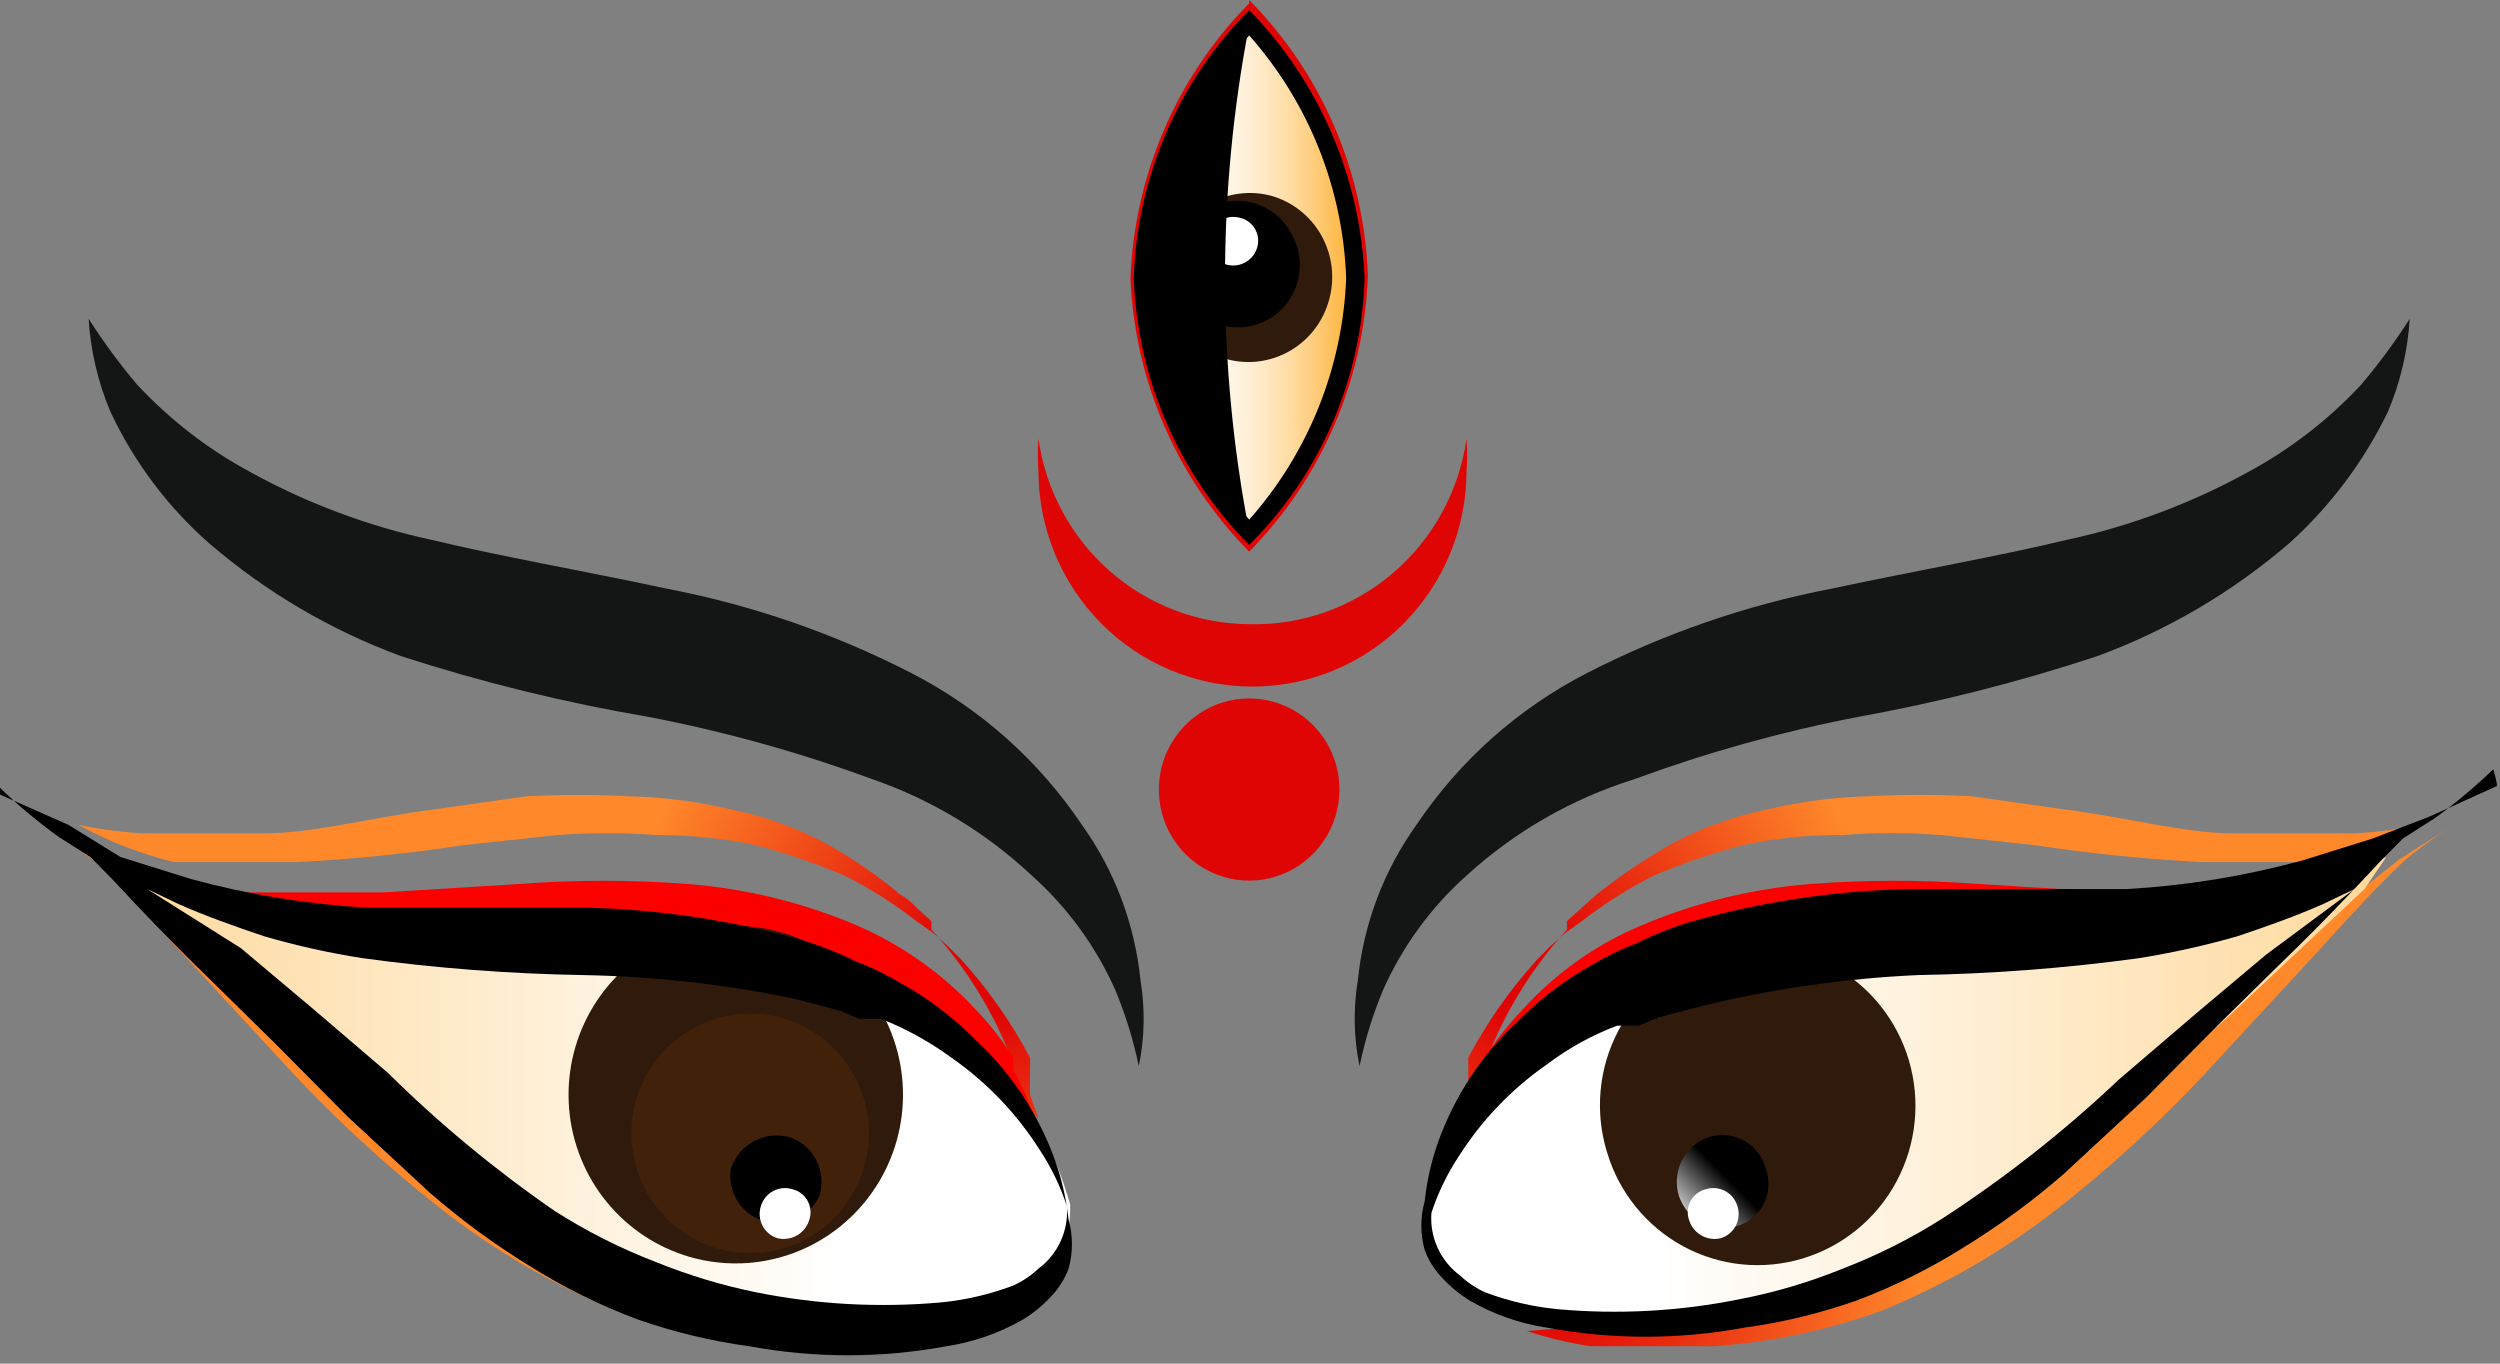
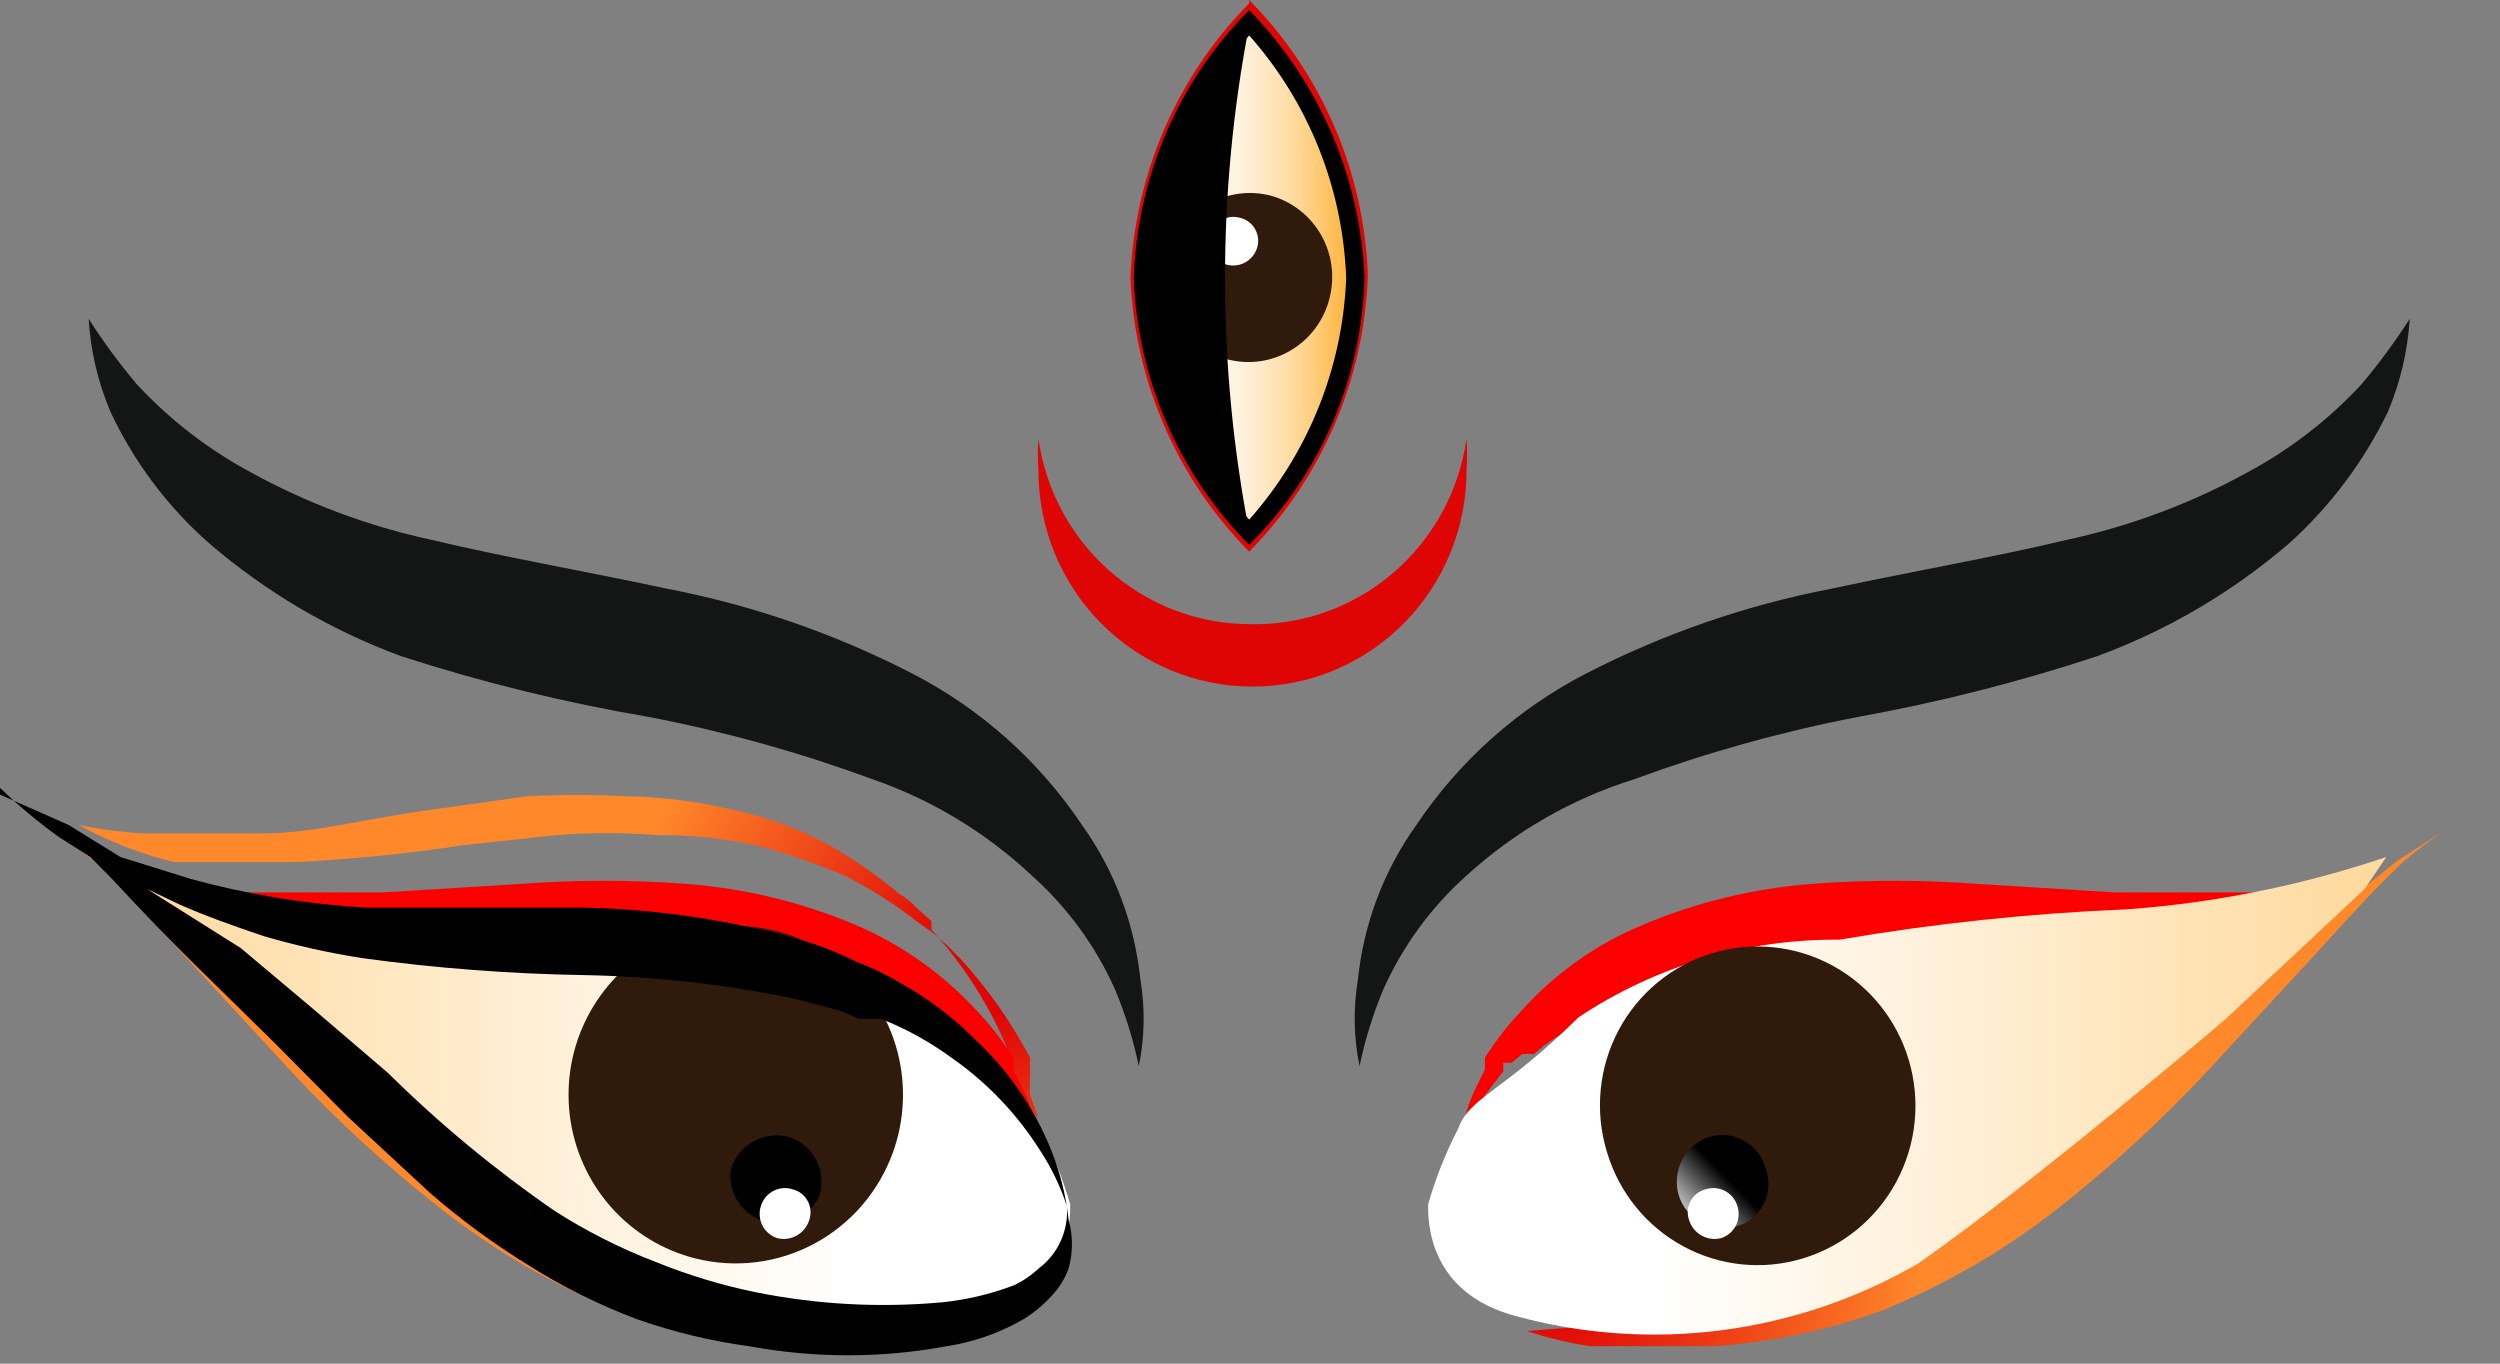
<svg xmlns="http://www.w3.org/2000/svg" width="132" height="72" viewBox="0 0 132 72" fill="none">
  <rect x="0" y="0" width="132" height="72" fill="#808080" stroke="none" />
  <g clip-path="url(#clip0_3556_42846)">
    <path d="M80.613 70.278C81.708 70.639 82.83 70.907 83.969 71.08H86.882H90.502C93.517 70.869 96.488 70.24 99.332 69.21C102.687 67.848 105.838 66.019 108.691 63.776C111.457 61.604 114.055 59.222 116.461 56.65L122.465 50.148C124.231 48.188 125.732 46.585 126.968 45.427C127.782 44.751 128.637 44.126 129.528 43.557L126.615 45.427L121.494 49.525L114.96 55.492C112.576 57.63 110.015 60.035 107.19 62.173C104.491 64.337 101.523 66.133 98.36 67.517C95.773 68.704 93.042 69.543 90.237 70.011H86.794H83.969L80.613 70.278Z" fill="url(#paint0_radial_3556_42846)" />
-     <path d="M77.082 59.055L77.523 57.808C77.538 57.512 77.538 57.214 77.523 56.918V56.383V55.849C78.513 53.982 79.729 52.246 81.144 50.683L81.85 49.97L82.645 49.257L83.528 48.634C84.713 47.71 85.984 46.905 87.324 46.229C88.846 45.588 90.41 45.052 92.004 44.626C93.716 44.258 95.463 44.079 97.213 44.091C98.977 43.957 100.747 43.957 102.511 44.091L107.455 44.626C110.382 45.072 113.329 45.37 116.285 45.516H119.816H122.73C124.485 45.086 126.177 44.427 127.763 43.557C126.656 43.785 125.535 43.934 124.408 44.002H121.494H117.962C115.402 44.002 112.488 43.2 109.133 42.755L104.1 42.042C102.277 41.949 100.449 41.949 98.626 42.042C96.811 42.093 95.006 42.332 93.24 42.755C91.515 43.106 89.85 43.706 88.295 44.537C86.905 45.323 85.577 46.217 84.322 47.209L83.528 47.921L82.733 48.634V49.079L82.115 49.792C80.683 51.502 79.521 53.425 78.671 55.492V56.027V56.561V57.452L77.082 59.055Z" fill="url(#paint1_radial_3556_42846)" />
    <path d="M77.168 59.767C77.168 59.767 77.874 58.52 78.757 57.362L79.375 56.56V56.115H79.817L80.347 55.67C80.551 55.629 80.761 55.629 80.965 55.67L81.494 55.224C83.366 53.917 85.419 52.896 87.587 52.196C90.213 51.46 92.904 50.983 95.621 50.771C98.535 50.771 101.449 50.771 104.451 50.325C107.453 49.88 109.66 50.325 111.868 49.613C113.702 49.347 115.506 48.9 117.254 48.277C118.181 48.003 119.07 47.614 119.902 47.119H116.989H111.691L104.451 46.673C101.512 46.45 98.561 46.45 95.621 46.673C92.585 46.909 89.604 47.63 86.792 48.811C84.332 49.817 82.129 51.37 80.347 53.354C79.618 54.118 78.968 54.953 78.404 55.848V56.471L77.874 57.54C77.543 58.248 77.305 58.997 77.168 59.767Z" fill="#FC0000" />
    <path d="M97.123 49.615C92.23 49.57 87.435 50.996 83.349 53.712C79.287 57.72 77.61 57.898 76.992 59.591C76.33 60.87 75.798 62.213 75.402 63.599C75.402 64.49 75.402 68.231 79.994 69.478C83.546 70.452 87.254 70.71 90.906 70.236C94.557 69.762 98.08 68.566 101.273 66.717C107.63 62.263 117.519 53.801 117.519 53.801L124.847 46.942L125.995 45.25C121.566 46.745 116.968 47.673 112.309 48.011C107.219 48.22 102.146 48.755 97.123 49.615Z" fill="url(#paint2_linear_3556_42846)" />
    <path fill-rule="evenodd" clip-rule="evenodd" d="M84.85 60.836C84.524 59.778 84.41 58.665 84.514 57.561C84.617 56.458 84.937 55.386 85.455 54.408C85.972 53.431 86.677 52.566 87.528 51.866C88.379 51.165 89.36 50.641 90.413 50.326C91.462 50.01 92.563 49.906 93.652 50.019C94.742 50.132 95.798 50.461 96.761 50.986C97.725 51.511 98.576 52.223 99.267 53.08C99.958 53.937 100.474 54.923 100.787 55.982C101.101 57.04 101.204 58.151 101.092 59.25C100.979 60.349 100.653 61.414 100.133 62.386C99.612 63.358 98.907 64.217 98.057 64.914C97.207 65.611 96.23 66.132 95.181 66.448C93.073 67.085 90.801 66.852 88.864 65.799C86.927 64.747 85.483 62.962 84.85 60.836Z" fill="#301A0B" />
    <path fill-rule="evenodd" clip-rule="evenodd" d="M88.649 63.152C88.454 62.526 88.511 61.847 88.809 61.264C89.106 60.68 89.62 60.239 90.238 60.034C90.545 59.94 90.868 59.909 91.188 59.943C91.507 59.978 91.816 60.077 92.097 60.235C92.377 60.393 92.623 60.607 92.819 60.863C93.016 61.12 93.159 61.413 93.24 61.727C93.349 62.03 93.393 62.353 93.37 62.675C93.348 62.997 93.259 63.31 93.109 63.596C92.96 63.881 92.753 64.131 92.501 64.331C92.25 64.531 91.96 64.675 91.651 64.755C91.042 64.925 90.392 64.854 89.834 64.556C89.275 64.258 88.851 63.755 88.649 63.152Z" fill="url(#paint3_linear_3556_42846)" />
    <path fill-rule="evenodd" clip-rule="evenodd" d="M89.176 64.399C89.122 64.235 89.103 64.062 89.119 63.891C89.135 63.719 89.186 63.553 89.269 63.402C89.352 63.251 89.465 63.12 89.601 63.015C89.737 62.911 89.893 62.836 90.059 62.795C90.227 62.74 90.404 62.72 90.58 62.735C90.756 62.751 90.927 62.801 91.084 62.884C91.24 62.967 91.378 63.081 91.49 63.219C91.602 63.356 91.686 63.515 91.736 63.686C91.791 63.856 91.811 64.034 91.796 64.212C91.781 64.39 91.731 64.562 91.648 64.72C91.566 64.878 91.453 65.017 91.317 65.13C91.18 65.243 91.023 65.328 90.853 65.379C90.503 65.462 90.133 65.407 89.822 65.225C89.51 65.043 89.279 64.747 89.176 64.399Z" fill="white" />
-     <path d="M131.822 41.508L128.29 43.111L125.288 44.269L121.58 45.427C118.55 46.255 115.443 46.763 112.309 46.941C108.866 46.941 104.981 46.941 100.919 46.941C96.915 47.014 92.938 47.613 89.088 48.723C88.179 49.009 87.293 49.367 86.439 49.792C85.612 50.106 84.814 50.493 84.055 50.95C82.595 51.765 81.258 52.784 80.082 53.978C78.219 55.723 76.797 57.891 75.932 60.302C75.576 61.31 75.339 62.356 75.225 63.42C74.987 64.264 74.987 65.159 75.225 66.003C75.421 66.533 75.722 67.018 76.108 67.428C76.549 67.912 77.054 68.332 77.609 68.675C78.864 69.4 80.241 69.883 81.671 70.1C85.115 70.738 88.645 70.738 92.09 70.1C94.104 69.827 96.086 69.35 98.005 68.675C100.009 67.924 101.933 66.969 103.744 65.825C105.581 64.693 107.324 63.412 108.954 61.995L113.28 57.986L117.077 54.156L120.52 50.772C122.639 48.723 124.405 46.852 125.73 45.427L126.878 44.269L128.555 43.2C129.645 42.414 130.678 41.551 131.645 40.617C131.645 40.617 131.91 41.508 131.822 41.508ZM119.637 50.415L115.929 53.533L111.868 57.007C109.003 59.72 105.9 62.164 102.597 64.311C100.924 65.377 99.149 66.273 97.299 66.983C95.559 67.692 93.756 68.229 91.913 68.586C88.718 69.238 85.447 69.418 82.201 69.121C80.902 68.991 79.626 68.692 78.404 68.23C77.918 68.007 77.471 67.706 77.08 67.339C76.573 66.963 76.169 66.463 75.907 65.887C75.644 65.311 75.531 64.676 75.579 64.043C75.917 63.004 76.392 62.016 76.991 61.104C78.21 59.171 79.802 57.505 81.671 56.205C82.804 55.348 84.053 54.658 85.379 54.156H85.909H86.527L87.587 53.711L89.971 53.087C93.679 52.194 97.463 51.657 101.272 51.484C105.171 51.419 109.063 51.122 112.927 50.593C114.685 50.311 116.424 49.925 118.136 49.435C119.726 48.901 121.227 48.367 122.639 47.743L124.317 46.941L119.637 50.415Z" fill="black" />
    <path d="M51.298 70.278C50.203 70.639 49.081 70.907 47.943 71.08H45.029H41.409C38.395 70.869 35.423 70.24 32.58 69.21C29.224 67.848 26.073 66.019 23.22 63.776C20.454 61.604 17.857 59.222 15.45 56.65L9.446 50.148C7.68 48.188 6.179 46.585 4.943 45.427L2.383 43.557L5.297 45.427L10.418 49.525L16.951 55.492C19.335 57.63 21.896 60.035 24.721 62.173C27.43 64.321 30.397 66.117 33.551 67.517C36.169 68.705 38.929 69.543 41.762 70.011H45.206H48.296L51.298 70.278Z" fill="url(#paint4_radial_3556_42846)" />
    <path d="M54.829 59.056L54.388 57.809C54.373 57.512 54.373 57.215 54.388 56.918V56.383V55.849C53.399 53.982 52.183 52.246 50.768 50.683L50.062 49.97L49.267 49.258L48.384 48.634C47.199 47.71 45.927 46.905 44.587 46.229C43.065 45.588 41.502 45.053 39.908 44.626C38.195 44.263 36.449 44.084 34.698 44.092C32.935 43.958 31.164 43.958 29.401 44.092L24.456 44.626C21.53 45.073 18.583 45.37 15.627 45.517H12.095H9.181C7.427 45.086 5.735 44.428 4.148 43.557C5.255 43.785 6.376 43.934 7.504 44.002H10.417H13.949C16.51 44.002 19.423 43.201 22.779 42.755L27.811 42.043C29.605 41.952 31.403 41.952 33.197 42.043C35.042 42.087 36.876 42.326 38.672 42.755C40.396 43.106 42.061 43.706 43.616 44.537C44.991 45.302 46.292 46.197 47.501 47.209C47.832 47.396 48.13 47.637 48.384 47.922L49.178 48.634V49.08L49.797 49.792C51.229 51.502 52.39 53.425 53.24 55.493V56.027V56.562V57.452L54.829 59.056Z" fill="url(#paint5_radial_3556_42846)" />
    <path d="M54.742 59.767C54.742 59.767 54.036 58.52 53.153 57.362L52.535 56.56L52.093 56.115L51.564 55.67C51.36 55.629 51.15 55.629 50.946 55.67L50.416 55.224C48.544 53.917 46.491 52.896 44.324 52.196C41.697 51.46 39.006 50.983 36.289 50.771C33.375 50.771 30.461 50.771 27.459 50.325C24.457 49.88 22.25 50.325 20.043 49.613C18.208 49.347 16.404 48.9 14.657 48.277C13.729 48.003 12.84 47.614 12.008 47.119H14.921H20.219L27.459 46.673C30.398 46.45 33.35 46.45 36.289 46.673C39.326 46.909 42.306 47.63 45.118 48.811C47.563 49.845 49.76 51.394 51.564 53.354C52.292 54.118 52.942 54.953 53.506 55.848V56.471L54.036 57.54C54.367 58.248 54.605 58.997 54.742 59.767Z" fill="#FC0000" />
    <path d="M34.786 49.615C39.679 49.57 44.474 50.996 48.56 53.712C52.622 57.72 54.299 57.898 54.917 59.591C55.579 60.87 56.111 62.213 56.507 63.599C56.507 64.49 56.507 68.231 51.915 69.478C48.363 70.452 44.655 70.71 41.003 70.236C37.352 69.762 33.829 68.566 30.637 66.717C24.279 62.263 14.39 53.801 14.39 53.801L7.062 46.942L5.914 45.25C10.343 46.745 14.941 47.673 19.6 48.011C24.691 48.22 29.763 48.755 34.786 49.615Z" fill="url(#paint6_linear_3556_42846)" />
    <path fill-rule="evenodd" clip-rule="evenodd" d="M47.15 60.837C47.758 59.144 47.844 57.303 47.394 55.56C46.944 53.816 45.981 52.251 44.632 51.071C43.282 49.891 41.609 49.151 39.834 48.95C38.06 48.749 36.266 49.096 34.691 49.944C33.115 50.793 31.832 52.103 31.01 53.703C30.188 55.303 29.866 57.116 30.087 58.904C30.308 60.692 31.062 62.37 32.248 63.717C33.434 65.064 34.997 66.017 36.731 66.449C38.848 66.977 41.084 66.695 43.007 65.659C44.931 64.623 46.407 62.906 47.15 60.837Z" fill="#301A0B" />
-     <path fill-rule="evenodd" clip-rule="evenodd" d="M36.376 54.423C34.998 55.26 33.991 56.6 33.564 58.164C33.138 59.729 33.324 61.399 34.084 62.829C34.843 64.26 36.119 65.341 37.647 65.848C39.175 66.356 40.838 66.252 42.291 65.558C43.059 65.191 43.745 64.671 44.307 64.028C44.87 63.386 45.297 62.635 45.563 61.821C45.829 61.007 45.928 60.147 45.854 59.293C45.78 58.439 45.535 57.609 45.134 56.854C44.733 56.099 44.183 55.434 43.519 54.899C42.855 54.364 42.091 53.971 41.272 53.744C40.453 53.517 39.596 53.46 38.755 53.577C37.913 53.693 37.104 53.981 36.376 54.423Z" fill="url(#paint7_linear_3556_42846)" />
    <path fill-rule="evenodd" clip-rule="evenodd" d="M43.263 63.153C43.458 62.527 43.401 61.849 43.103 61.265C42.806 60.682 42.292 60.24 41.674 60.036C41.042 59.867 40.37 59.947 39.795 60.262C39.221 60.577 38.787 61.101 38.584 61.728C38.5 62.319 38.629 62.92 38.946 63.422C39.264 63.925 39.75 64.297 40.316 64.469C40.882 64.641 41.491 64.603 42.032 64.362C42.572 64.121 43.009 63.692 43.263 63.153Z" fill="url(#paint8_linear_3556_42846)" />
    <path fill-rule="evenodd" clip-rule="evenodd" d="M42.734 64.399C42.788 64.235 42.807 64.062 42.791 63.891C42.775 63.719 42.724 63.553 42.641 63.402C42.558 63.251 42.445 63.12 42.309 63.015C42.173 62.911 42.017 62.836 41.851 62.795C41.683 62.74 41.506 62.72 41.33 62.735C41.154 62.751 40.983 62.801 40.827 62.884C40.67 62.967 40.532 63.081 40.42 63.219C40.308 63.356 40.224 63.515 40.174 63.686C40.119 63.856 40.099 64.034 40.114 64.212C40.129 64.39 40.179 64.562 40.262 64.72C40.344 64.878 40.457 65.017 40.593 65.13C40.73 65.243 40.887 65.328 41.057 65.379C41.407 65.462 41.776 65.407 42.088 65.225C42.4 65.043 42.631 64.747 42.734 64.399Z" fill="white" />
    <path d="M0 41.598C0.968 42.532 2.001 43.395 3.09 44.181L4.768 45.25L5.916 46.408C7.24 47.833 9.006 49.703 11.125 51.752L14.569 55.137L18.365 58.967L22.692 62.975C24.322 64.393 26.064 65.674 27.901 66.805C29.713 67.95 31.636 68.905 33.64 69.656C35.56 70.33 37.542 70.808 39.556 71.081C43 71.718 46.531 71.718 49.975 71.081C51.404 70.864 52.782 70.381 54.036 69.656C54.592 69.313 55.097 68.893 55.537 68.409C55.924 67.999 56.224 67.514 56.42 66.983C56.658 66.139 56.658 65.245 56.42 64.4C56.307 63.337 56.07 62.29 55.714 61.283C54.849 58.872 53.426 56.704 51.564 54.959C50.388 53.765 49.05 52.745 47.591 51.93C46.832 51.474 46.034 51.086 45.207 50.772C44.353 50.347 43.467 49.99 42.558 49.703C38.708 48.593 34.73 47.995 30.727 47.922C26.665 47.922 22.78 47.922 19.337 47.922C16.203 47.743 13.095 47.236 10.066 46.408L6.357 45.25L3.62 43.557L0 41.954C0 41.954 -0.088 41.598 0 41.598ZM7.77 46.942L9.448 47.744C10.86 48.367 12.361 48.902 13.951 49.436C15.661 49.935 17.401 50.322 19.16 50.594C23.024 51.122 26.916 51.42 30.815 51.485C34.553 51.552 38.278 51.97 41.94 52.732L44.324 53.355L45.383 53.801H46.002H46.531C47.849 54.321 49.095 55.01 50.24 55.849C52.109 57.15 53.7 58.816 54.919 60.748C55.519 61.66 55.994 62.648 56.332 63.688C56.379 64.32 56.266 64.955 56.004 65.531C55.741 66.108 55.338 66.608 54.831 66.983C54.44 67.351 53.993 67.651 53.507 67.874C52.285 68.336 51.008 68.636 49.71 68.765C46.434 69.061 43.134 68.881 39.909 68.231C38.098 67.861 36.325 67.324 34.611 66.627C32.762 65.917 30.987 65.022 29.314 63.955C26.163 61.787 23.209 59.343 20.485 56.651L16.423 53.177L12.715 50.06L7.77 46.942Z" fill="black" />
    <path d="M71.784 56.293C72.069 54.921 72.483 53.579 73.02 52.285C74.047 49.972 75.553 47.907 77.434 46.228C79.977 43.908 82.99 42.175 86.264 41.151C90.113 39.732 94.07 38.63 98.095 37.855C102.373 37.083 106.592 36.012 110.721 34.649C114.432 33.286 117.871 31.265 120.875 28.681C123.042 26.727 124.811 24.367 126.085 21.733C126.74 20.178 127.129 18.521 127.233 16.834C126.456 18.048 125.601 19.209 124.672 20.308C122.936 22.173 120.907 23.738 118.668 24.94C115.676 26.585 112.465 27.785 109.132 28.503C105.424 29.393 101.274 30.106 96.683 31.086C92.199 31.949 87.859 33.449 83.792 35.539C80.165 37.399 77.066 40.157 74.786 43.556C73.06 45.966 71.994 48.793 71.695 51.751C71.445 53.257 71.475 54.798 71.784 56.293Z" fill="#141515" />
    <path d="M60.129 56.293C59.843 54.921 59.429 53.579 58.892 52.285C57.865 49.972 56.36 47.907 54.478 46.228C52.064 43.963 49.207 42.233 46.09 41.151C42.24 39.732 38.284 38.63 34.258 37.855C29.832 37.103 25.465 36.032 21.191 34.649C17.48 33.286 14.042 31.265 11.037 28.681C8.844 26.752 7.071 24.386 5.828 21.733C5.172 20.178 4.784 18.521 4.68 16.834C5.456 18.048 6.311 19.209 7.24 20.308C8.976 22.173 11.005 23.738 13.244 24.94C16.236 26.585 19.448 27.785 22.78 28.503C26.488 29.393 30.638 30.106 35.23 31.086C39.713 31.949 44.053 33.449 48.12 35.539C51.747 37.399 54.846 40.157 57.127 43.556C58.852 45.966 59.918 48.793 60.217 51.751C60.468 53.257 60.438 54.798 60.129 56.293Z" fill="#141515" />
-     <path fill-rule="evenodd" clip-rule="evenodd" d="M70.722 41.776C70.705 42.723 70.411 43.644 69.876 44.423C69.342 45.203 68.591 45.805 67.719 46.156C66.846 46.506 65.891 46.589 64.972 46.393C64.052 46.198 63.211 45.733 62.553 45.057C61.895 44.381 61.45 43.523 61.273 42.593C61.096 41.663 61.195 40.7 61.559 39.826C61.922 38.953 62.533 38.206 63.315 37.682C64.097 37.157 65.015 36.877 65.955 36.877C66.588 36.877 67.216 37.004 67.8 37.251C68.384 37.499 68.914 37.861 69.358 38.317C69.802 38.773 70.151 39.314 70.385 39.908C70.62 40.502 70.734 41.137 70.722 41.776Z" fill="#E00505" />
    <path d="M65.954 32.956C63.243 32.941 60.628 31.942 58.586 30.144C56.544 28.345 55.211 25.866 54.829 23.158C54.786 23.721 54.786 24.287 54.829 24.851C54.829 27.874 56.02 30.774 58.139 32.913C60.259 35.051 63.134 36.252 66.131 36.252C69.128 36.252 72.003 35.051 74.123 32.913C76.242 30.774 77.433 27.874 77.433 24.851C77.476 24.287 77.476 23.721 77.433 23.158C77.044 25.927 75.659 28.456 73.543 30.262C71.427 32.069 68.726 33.028 65.954 32.956Z" fill="#E00505" />
    <path d="M65.956 0C69.782 3.872 72.02 9.056 72.225 14.519C72.042 20.013 69.802 25.233 65.956 29.127C62.151 25.277 59.915 20.129 59.688 14.697C59.893 9.234 62.131 4.05 65.956 0.178V0Z" fill="#E00505" />
    <path d="M72.048 14.698C71.837 9.376 69.664 4.326 65.956 0.535C62.21 4.3 60.031 9.366 59.863 14.698C60.062 19.996 62.238 25.023 65.956 28.771C69.711 25.049 71.894 20.006 72.048 14.698Z" fill="black" />
    <path d="M65.957 1.871C69.099 5.411 70.911 9.949 71.078 14.698C70.891 19.415 69.08 23.919 65.957 27.435C62.834 23.919 61.023 19.415 60.836 14.698C61.003 9.949 62.815 5.411 65.957 1.871Z" fill="url(#paint9_linear_3556_42846)" />
    <path fill-rule="evenodd" clip-rule="evenodd" d="M67.104 10.332C68.224 10.645 69.177 11.391 69.756 12.408C70.334 13.426 70.492 14.632 70.194 15.766C70.05 16.334 69.796 16.867 69.447 17.336C69.098 17.805 68.661 18.199 68.161 18.497C67.66 18.795 67.107 18.99 66.531 19.072C65.956 19.153 65.37 19.12 64.808 18.972C63.688 18.66 62.734 17.914 62.156 16.896C61.577 15.879 61.42 14.673 61.718 13.539C61.862 12.971 62.115 12.438 62.464 11.969C62.813 11.5 63.25 11.105 63.751 10.808C64.251 10.51 64.805 10.314 65.38 10.233C65.956 10.151 66.541 10.185 67.104 10.332Z" fill="#301A0B" />
-     <path fill-rule="evenodd" clip-rule="evenodd" d="M67.014 16.835C66.638 17.056 66.222 17.199 65.791 17.256C65.36 17.313 64.922 17.282 64.502 17.166C64.083 17.05 63.691 16.851 63.349 16.58C63.007 16.309 62.722 15.971 62.511 15.588C62.275 15.218 62.118 14.803 62.049 14.369C61.979 13.935 61.999 13.491 62.106 13.065C62.214 12.639 62.407 12.24 62.674 11.892C62.941 11.545 63.276 11.256 63.658 11.045C64.034 10.824 64.45 10.681 64.881 10.624C65.312 10.567 65.751 10.597 66.17 10.713C66.589 10.829 66.981 11.029 67.323 11.3C67.665 11.571 67.95 11.908 68.162 12.292C68.384 12.666 68.531 13.08 68.594 13.511C68.657 13.943 68.635 14.383 68.528 14.805C68.421 15.228 68.232 15.625 67.972 15.973C67.713 16.321 67.387 16.614 67.014 16.835Z" fill="url(#paint10_linear_3556_42846)" />
    <path fill-rule="evenodd" clip-rule="evenodd" d="M65.427 11.49C65.591 11.521 65.747 11.586 65.886 11.68C66.024 11.774 66.143 11.896 66.233 12.037C66.324 12.179 66.385 12.338 66.414 12.504C66.442 12.67 66.437 12.84 66.398 13.004C66.314 13.346 66.1 13.64 65.803 13.823C65.505 14.007 65.148 14.065 64.809 13.984C64.643 13.943 64.487 13.869 64.351 13.764C64.215 13.66 64.102 13.528 64.019 13.377C63.936 13.227 63.885 13.06 63.869 12.889C63.853 12.717 63.872 12.544 63.926 12.381C64.009 12.062 64.213 11.79 64.494 11.623C64.775 11.457 65.111 11.409 65.427 11.49Z" fill="white" />
    <path d="M65.956 1.336C64.255 10.161 64.255 19.233 65.956 28.058L63.925 25.742L60.923 19.329L60.305 13.094L61.717 7.927L63.66 4.008L65.956 1.336Z" fill="black" />
  </g>
  <defs>
    <radialGradient id="paint0_radial_3556_42846" cx="0" cy="0" r="1" gradientTransform="matrix(19.953 -0.204 0.202 20.129 81.565 66.762)" gradientUnits="userSpaceOnUse">
      <stop offset="0.13" stop-color="#E00505" />
      <stop offset="1" stop-color="#FF892A" />
    </radialGradient>
    <radialGradient id="paint1_radial_3556_42846" cx="0" cy="0" r="1" gradientUnits="userSpaceOnUse" gradientTransform="translate(80.084 51.217) scale(18.895 19.062)">
      <stop offset="0.13" stop-color="#E00505" />
      <stop offset="1" stop-color="#FF892A" />
    </radialGradient>
    <linearGradient id="paint2_linear_3556_42846" x1="87.499" y1="57.809" x2="162.107" y2="57.809" gradientUnits="userSpaceOnUse">
      <stop stop-color="white" />
      <stop offset="1" stop-color="#FFB53F" />
    </linearGradient>
    <linearGradient id="paint3_linear_3556_42846" x1="88.614" y1="64.776" x2="93.023" y2="60.406" gradientUnits="userSpaceOnUse">
      <stop stop-color="white" />
      <stop offset="0.59" />
    </linearGradient>
    <radialGradient id="paint4_radial_3556_42846" cx="0" cy="0" r="1" gradientTransform="matrix(-19.954 -0.201 -0.2 20.131 60.462 45.765)" gradientUnits="userSpaceOnUse">
      <stop offset="0.13" stop-color="#E00505" />
      <stop offset="1" stop-color="#FF892A" />
    </radialGradient>
    <radialGradient id="paint5_radial_3556_42846" cx="0" cy="0" r="1" gradientUnits="userSpaceOnUse" gradientTransform="translate(51.827 51.217) rotate(180) scale(18.895 19.062)">
      <stop offset="0.13" stop-color="#E00505" />
      <stop offset="1" stop-color="#FF892A" />
    </radialGradient>
    <linearGradient id="paint6_linear_3556_42846" x1="44.41" y1="57.809" x2="-30.198" y2="57.809" gradientUnits="userSpaceOnUse">
      <stop stop-color="white" />
      <stop offset="1" stop-color="#FFB53F" />
    </linearGradient>
    <linearGradient id="paint7_linear_3556_42846" x1="4.659" y1="192.338" x2="-1.315" y2="181.251" gradientUnits="userSpaceOnUse">
      <stop stop-color="white" />
      <stop offset="0.03" stop-color="#E9E6E3" />
      <stop offset="0.09" stop-color="#C7BDB6" />
      <stop offset="0.15" stop-color="#A7978D" />
      <stop offset="0.22" stop-color="#8C776A" />
      <stop offset="0.29" stop-color="#755C4C" />
      <stop offset="0.37" stop-color="#624734" />
      <stop offset="0.46" stop-color="#543622" />
      <stop offset="0.57" stop-color="#4A2A15" />
      <stop offset="0.71" stop-color="#44230D" />
      <stop offset="0.99" stop-color="#42210B" />
    </linearGradient>
    <linearGradient id="paint8_linear_3556_42846" x1="470.055" y1="91.571" x2="465.629" y2="87.183" gradientUnits="userSpaceOnUse">
      <stop stop-color="white" />
      <stop offset="0.59" />
    </linearGradient>
    <linearGradient id="paint9_linear_3556_42846" x1="60.836" y1="14.698" x2="71.078" y2="14.698" gradientUnits="userSpaceOnUse">
      <stop stop-color="white" />
      <stop offset="0.16" stop-color="#FFFEFB" />
      <stop offset="0.31" stop-color="#FFF9F1" />
      <stop offset="0.45" stop-color="#FFF2DE" />
      <stop offset="0.58" stop-color="#FFE8C4" />
      <stop offset="0.71" stop-color="#FFDCA3" />
      <stop offset="0.84" stop-color="#FFCC7A" />
      <stop offset="0.97" stop-color="#FFBA4B" />
      <stop offset="1" stop-color="#FFB53F" />
    </linearGradient>
    <linearGradient id="paint10_linear_3556_42846" x1="-163.429" y1="-191.024" x2="-160.074" y2="-185.304" gradientUnits="userSpaceOnUse">
      <stop stop-color="white" />
      <stop offset="0.04" stop-color="#D8D8D8" />
      <stop offset="0.1" stop-color="#ABABAB" />
      <stop offset="0.16" stop-color="#828282" />
      <stop offset="0.23" stop-color="#5F5F5F" />
      <stop offset="0.3" stop-color="#414141" />
      <stop offset="0.38" stop-color="#292929" />
      <stop offset="0.47" stop-color="#171717" />
      <stop offset="0.58" stop-color="#0A0A0A" />
      <stop offset="0.71" stop-color="#020202" />
      <stop offset="1" />
    </linearGradient>
    <clipPath id="clip0_3556_42846">
      <rect width="132" height="71.704" fill="white" />
    </clipPath>
  </defs>
</svg>